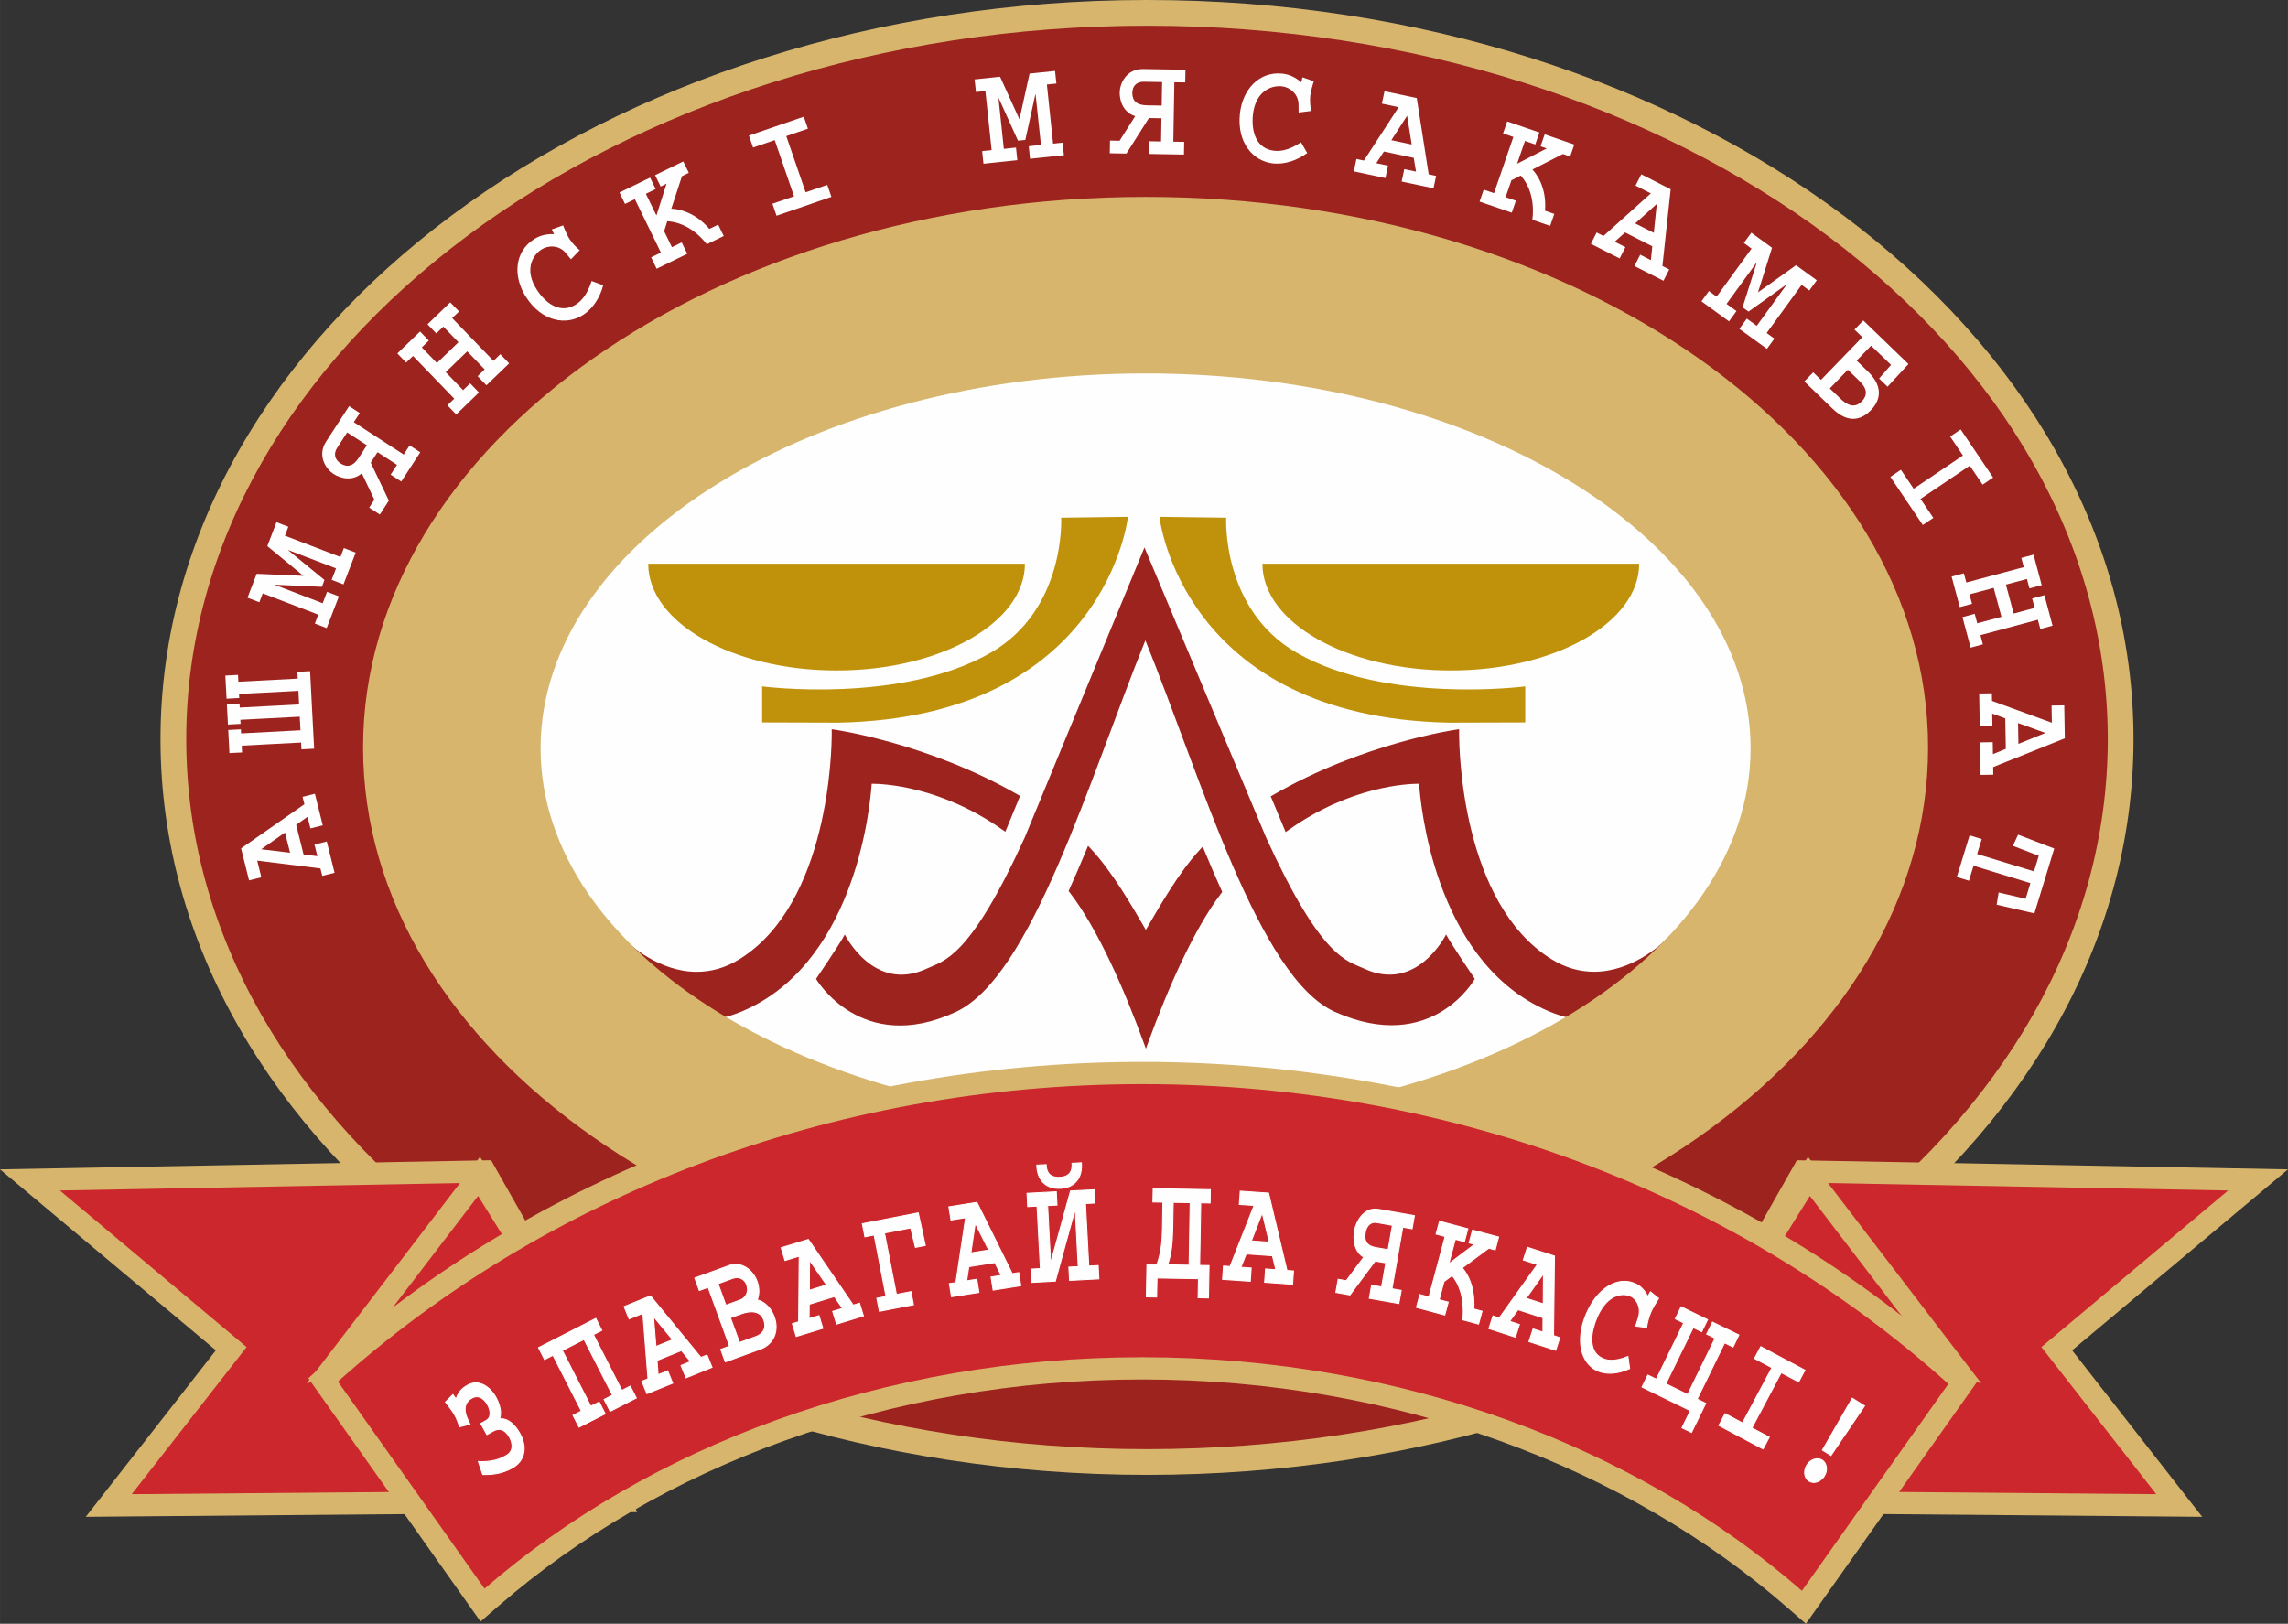
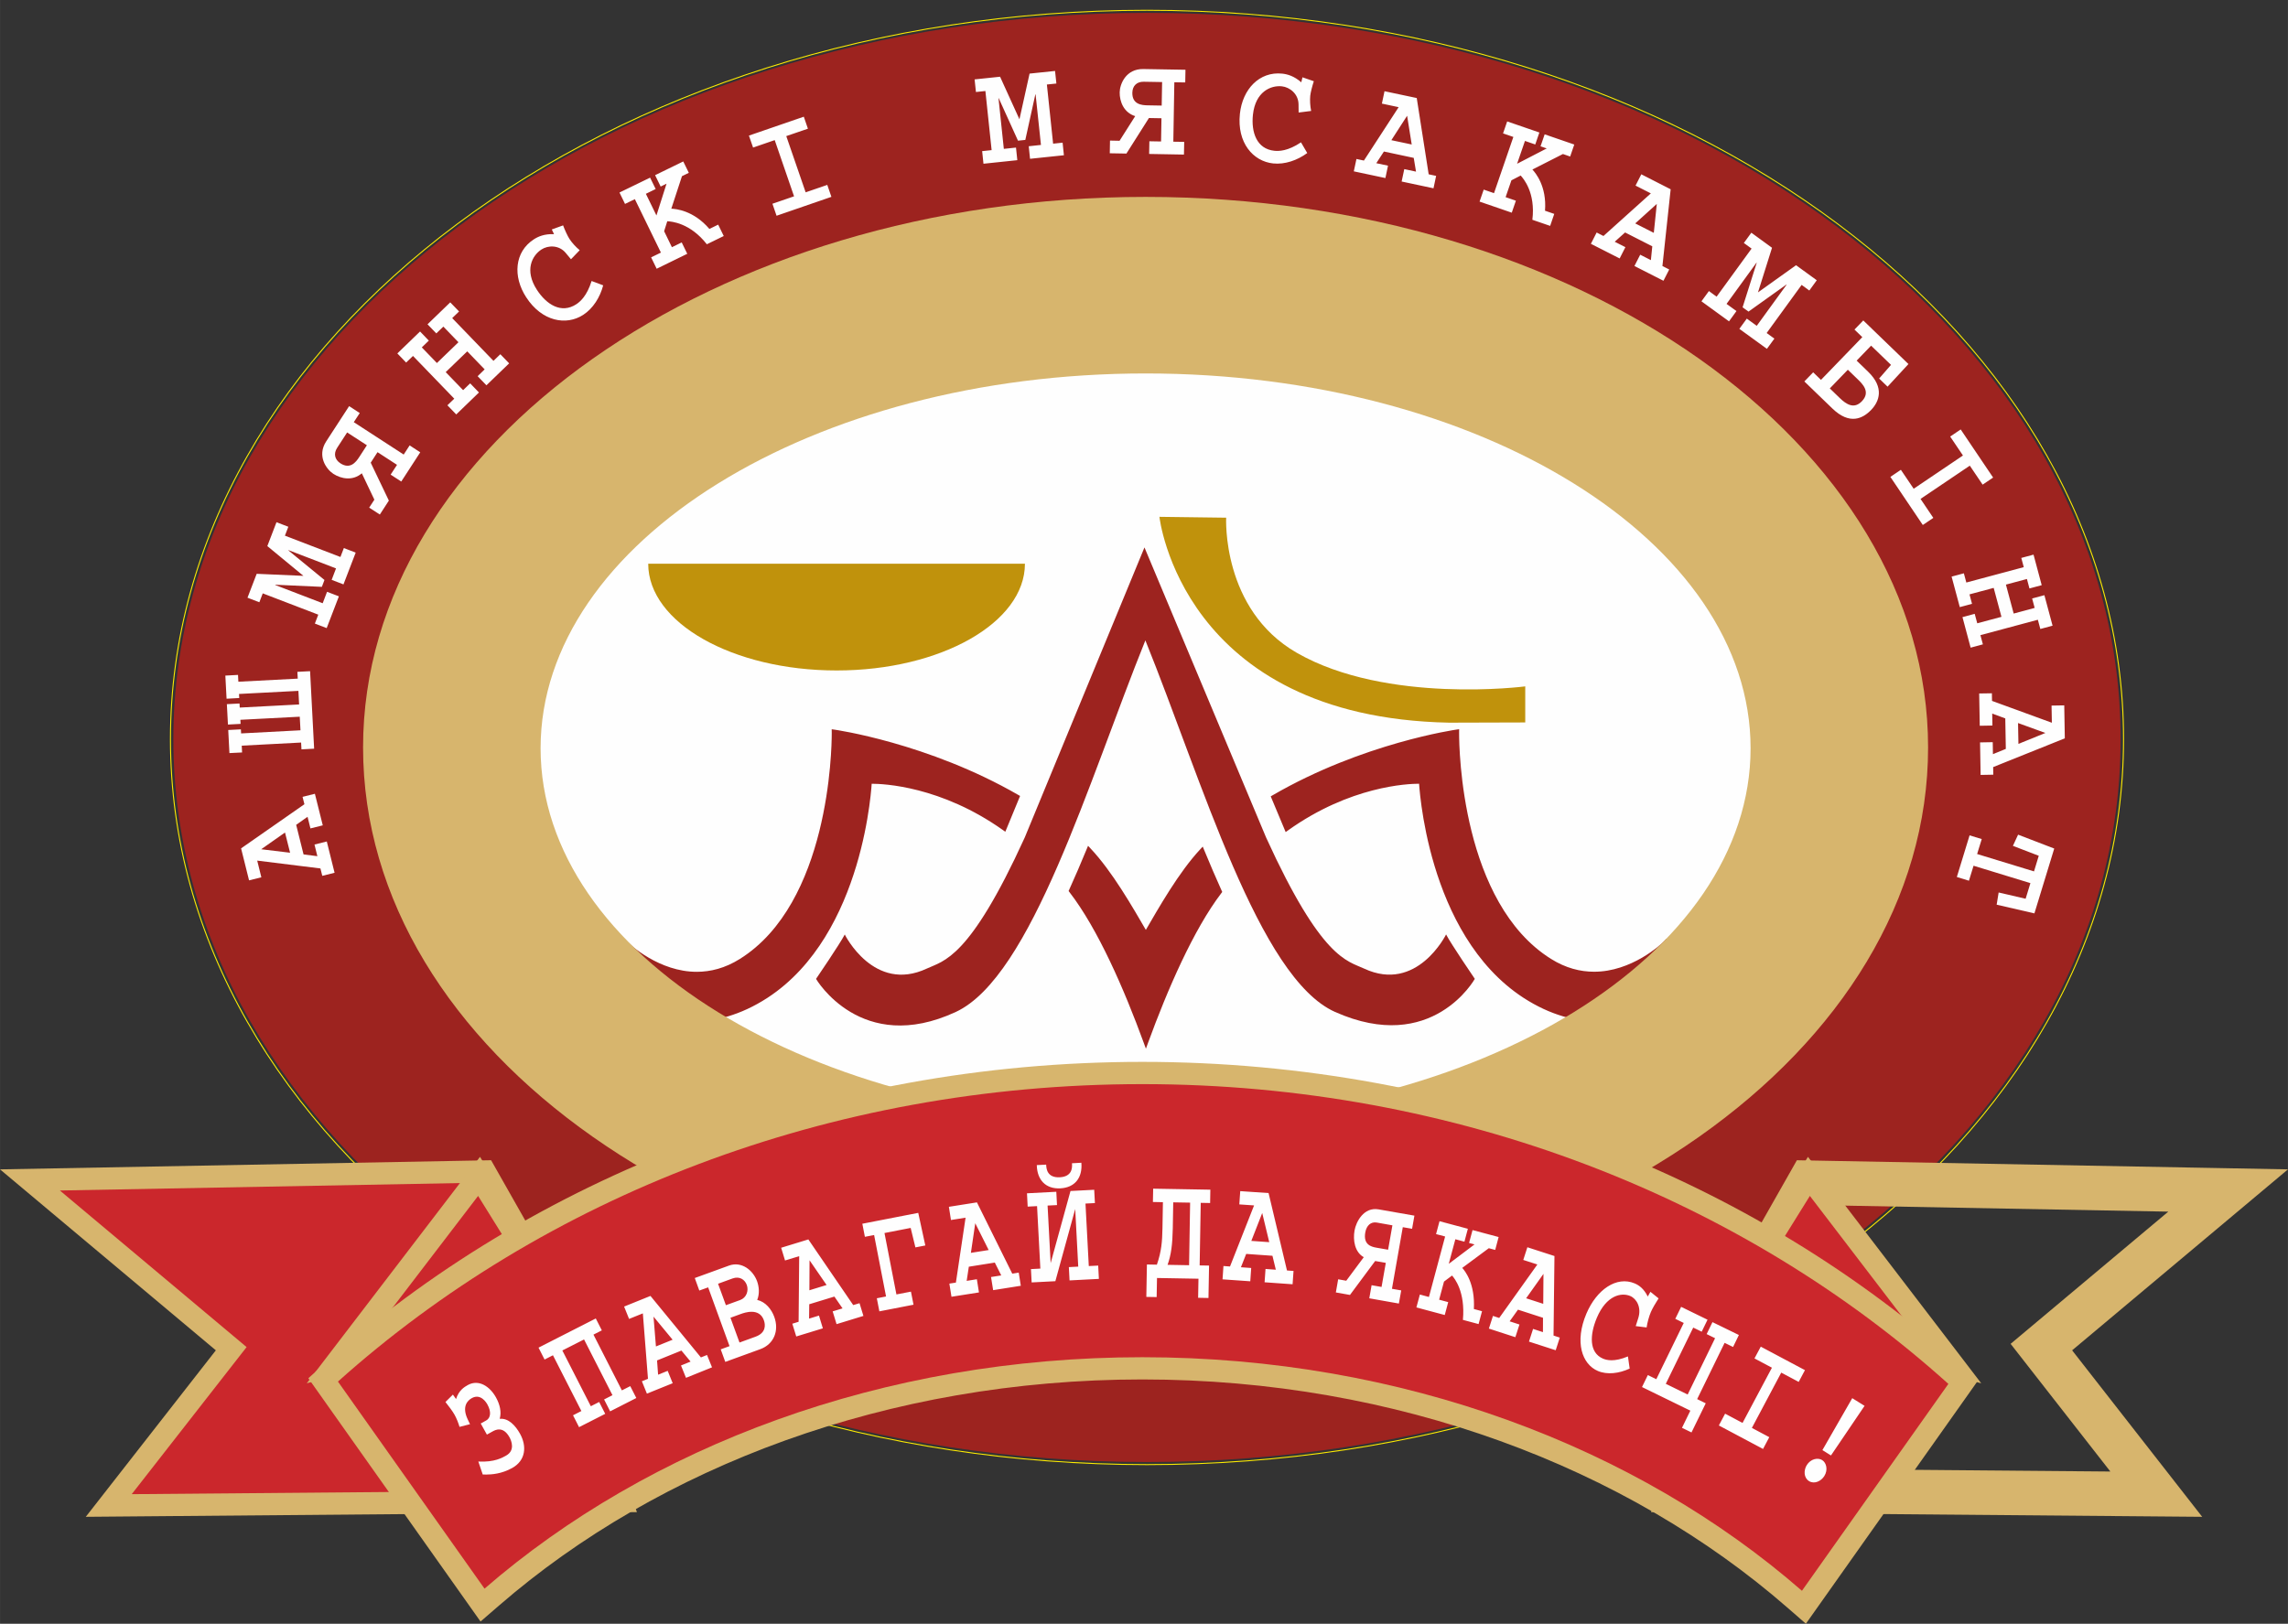
<svg xmlns="http://www.w3.org/2000/svg" xml:space="preserve" width="48.863mm" height="34.687mm" version="1.1" style="shape-rendering:geometricPrecision; text-rendering:geometricPrecision; image-rendering:optimizeQuality; fill-rule:evenodd; clip-rule:evenodd" viewBox="0 0 4904.25 3481.5">
  <rect x="0" y="0" width="4904.25" height="3481.5" fill="#333333" stroke="none" />
  <defs>
    <style type="text/css"> .fil0 {fill:#FEFEFE} .fil6 {fill:#D7B56D} .fil4 {fill:#9D231F} .fil8 {fill:#CB272C} .fil7 {fill:#FEFEFE;fill-rule:nonzero} .fil3 {fill:#FFED00;fill-rule:nonzero} .fil5 {fill:#D7B56D;fill-rule:nonzero} .fil2 {fill:#C0920C;fill-rule:nonzero} .fil1 {fill:#9D231F;fill-rule:nonzero} </style>
  </defs>
  <g id="Слой_x0020_1">
    <path class="fil0" d="M3797.86 1539.45c0,518.21 -622.2,938.3 -1389.77,938.3 -767.55,0 -1389.75,-420.09 -1389.75,-938.3 0,-518.23 622.19,-938.3 1389.75,-938.3 767.56,0 1389.77,420.07 1389.77,938.3z" />
    <path class="fil1" d="M2456.09 2003.51c-33.74,-58.09 -75.82,-131.74 -122.26,-181.16 -12.42,30.19 -24.97,59.42 -37.7,87.46 61.49,79.49 118.05,209.58 160.07,324.54 41.59,-113.92 97.4,-243.08 157.99,-322.53 -12.73,-28.11 -25.27,-57.5 -37.77,-87.69 -45.64,49.07 -87.02,121.99 -120.33,179.39zm1115.24 17.05c-11.05,12.12 -125.96,117.15 -249.62,39.41 -204.77,-128.55 -199.03,-490.84 -199.03,-490.84 0,0 -199.65,28.22 -392.8,140.44l28.04 66.97c150.28,-107.32 288.39,-100.92 288.39,-100.92 0,0 14.83,325.3 221.6,459.61 194.94,126.58 359,-23.21 370.97,-32.89l-67.56 -81.77zm-1982.68 39.59c-123.65,77.7 -238.63,-27.34 -249.63,-39.44l-67.5 81.88c11.9,9.64 176.01,159.4 370.95,32.78 206.78,-134.34 221.45,-459.68 221.45,-459.68 0,0 138.23,-6.57 288.71,100.19 3.32,-8.01 13.25,-32.19 27.75,-67.11 -193.4,-111.58 -392.75,-139.49 -392.75,-139.49 0,0 5.78,362.24 -198.99,490.87z" />
    <path class="fil1" d="M2456.09 2003.51l4.23 -2.45c-33.77,-58.06 -75.9,-131.99 -122.92,-182.02l-5.19 -5.55 -2.9 7.03c-12.39,30.13 -24.94,59.31 -37.6,87.28l-1.19 2.67 1.76 2.31c60.89,78.63 117.46,208.46 159.33,323.24l4.6 12.52 4.57 -12.52c41.49,-113.7 97.31,-242.63 157.29,-321.23l1.77 -2.31 -1.21 -2.65c-12.68,-28.03 -25.23,-57.4 -37.67,-87.57l-2.92 -7.02 -5.19 5.56c-46.2,49.72 -87.62,122.86 -120.95,180.26l4.22 2.45 4.23 -2.45 -4.23 2.45 4.23 2.42c33.3,-57.4 74.61,-130.11 119.68,-178.48l-3.57 -3.32 -4.5 1.84c12.5,30.29 25.08,59.71 37.81,87.89l4.46 -2.04 -3.87 -2.94c-61.2,80.29 -116.97,209.64 -158.71,323.82l4.6 1.66 4.57 -1.66c-42.11,-115.21 -98.65,-245.5 -160.79,-325.87l-3.84 2.98 4.43 2.01c12.73,-28.11 25.35,-57.36 37.76,-87.62l-4.49 -1.85 -3.56 3.33c45.85,48.75 87.86,122.2 121.61,180.25l4.22 7.26 4.23 -7.26 -4.23 -2.42zm1115.24 17.05l-3.58 -3.29c-7.33,8.2 -71.07,66.48 -151.01,66.25 -29.01,0 -60.3,-7.47 -92.42,-27.66 -95.27,-59.73 -144.78,-171.75 -170.12,-273.58 -25.38,-101.75 -26.65,-192.97 -26.65,-210.16l0 -2.91 0.09 -5.69 -5.64 0.81c-0.34,0.08 -200.45,28.29 -394.56,141.05l-3.66 2.12 32.02 76.56 4.98 -3.57c133.13,-95.09 256.63,-100.07 280.98,-100.07l4.32 0.07 0.25 -4.87 -4.89 0.2c0.25,0.42 14.31,326.82 223.9,463.49 58.04,37.71 113.79,51.34 163.58,51.34 119.44,-0.04 204.67,-77.84 213.02,-84.54l3.89 -3.08 -74.32 -89.9 -3.75 4.15 3.58 3.29 -3.72 3.07 67.53 81.81 3.75 -3.11 -3.05 -3.8c-8.56,6.99 -91.67,82.4 -206.93,82.4 -48.03,-0.04 -101.68,-13.04 -158.33,-49.8 -101.9,-66.14 -156.99,-179.93 -186.34,-277.48 -14.69,-48.76 -22.98,-93.4 -27.59,-125.79 -4.57,-32.4 -5.46,-52.42 -5.46,-52.49l-0.24 -4.43 -4.43 -0.21 -4.77 -0.07c-25.63,0 -151.24,5.23 -286.65,101.91l2.83 3.96 4.5 -1.9 -28.04 -66.99 -4.5 1.92 2.42 4.18c96.12,-55.81 193.98,-90.8 267.74,-111.83 36.89,-10.47 67.77,-17.45 89.38,-21.85 21.65,-4.36 33.88,-6.11 33.92,-6.11l-0.66 -4.82 -4.87 -0.11 0 3.09c0,17.63 1.27,109.47 26.93,212.51 25.69,102.94 75.74,217.47 174.38,279.45 33.63,21.17 66.91,29.19 97.61,29.15 84.89,-0.19 149.32,-59.81 158.17,-69.41l-3.57 -3.25 -3.72 3.07 3.72 -3.07zm-1982.68 39.59l-2.6 -4.16c-32.12,20.19 -63.42,27.67 -92.42,27.71 -79.94,0.2 -143.71,-58.06 -151,-66.29l-3.76 -4.16 -74.21 90 3.8 3.09c8.33,6.7 93.57,84.47 212.96,84.47 49.83,0.03 105.6,-13.62 163.69,-51.38 209.54,-136.69 223.42,-463.15 223.65,-463.52l-4.83 -0.23 0.23 4.87 4.57 -0.07c24.99,0 148.23,5.09 281.15,99.37l4.98 3.52 2.35 -5.63c3.26,-8.02 13.21,-32.16 27.66,-67.12l1.64 -3.97 -3.71 -2.11c-194.32,-112.11 -394.15,-140.04 -394.46,-140.11l-5.63 -0.78 0.07 5.66 0.03 2.96c0,17.26 -1.31,108.48 -26.7,210.24 -25.38,101.79 -74.82,213.79 -170.05,273.47l2.6 4.16 2.59 4.12c98.61,-62.03 148.62,-176.48 174.31,-279.42 25.68,-102.98 26.93,-194.81 26.97,-212.56l-0.04 -3.07 -4.84 0.07 -0.65 4.85c0.03,0 12.26,1.69 33.88,6.05 64.76,12.97 212.75,49.5 357.08,132.81l2.44 -4.22 -4.51 -1.83c-14.48,34.93 -24.42,59.05 -27.73,67.09l4.49 1.85 2.84 -3.96c-135.1,-95.85 -260.48,-101.18 -286.75,-101.18 -3.22,0 -4.98,0.07 -5.05,0.07l-4.43 0.21 -0.18 4.43c0,0.07 -0.92,20.09 -5.49,52.48 -13.66,97.35 -60.82,304.27 -213.75,403.35 -56.69,36.76 -110.34,49.8 -158.41,49.8 -115.24,0.03 -198.37,-75.36 -206.84,-82.29l-3.05 3.8 3.78 3.11 67.45 -81.92 -3.73 -3.07 -3.59 3.25c8.89,9.61 73.3,69.22 158.2,69.45 30.7,0.04 63.96,-7.98 97.61,-29.15l-2.59 -4.12z" />
    <path class="fil1" d="M2453.12 1173.8l-256.63 621.96c-119.02,261.06 -173.66,264.04 -209.96,281.02 -113.58,53.1 -175.82,-73.07 -175.82,-73.07 -10.23,19.91 -61.59,95.19 -61.59,95.19 0,0 96.47,165.18 299.65,70.82 162.38,-75.56 284.61,-494.92 406.29,-796.67 121.9,301.76 243.16,723.74 406.56,796.67 208.44,92.9 299.59,-70.93 299.59,-70.93 0,0 -51.34,-75.27 -61.58,-95.22 0,0 -62.24,126.23 -175.72,73.21 -36.42,-17.01 -91.05,-19.96 -210.07,-281.02l-260.72 -621.96z" />
    <path class="fil2" d="M3269.33 1471.7l0 77.32 -163.45 0.48c-573.67,-11.62 -620.68,-441.35 -620.68,-441.35l143.05 1.86c0,0 -10.21,196.85 151.27,289.63 192.92,110.79 489.8,72.05 489.8,72.05z" />
-     <path class="fil2" d="M3513.53 1208.7c0,126.41 -180.84,228.86 -403.73,228.86 -223.07,0 -403.84,-102.45 -403.84,-228.86l807.57 0z" />
-     <path class="fil2" d="M1633.6 1471.7l0 77.32 163.44 0.48c573.68,-11.62 620.71,-441.35 620.71,-441.35l-143.12 1.86c0,0 10.17,196.85 -151.26,289.63 -192.85,110.79 -489.76,72.05 -489.76,72.05z" />
    <path class="fil2" d="M1389.41 1208.7c0,126.41 180.8,228.86 403.8,228.86 222.99,0 403.69,-102.45 403.69,-228.86l-807.49 0z" />
    <path class="fil3" d="M365.31 1584.95l-1.06 0c0.07,861.56 940.75,1556.41 2094.33,1556.41 579.92,0 1103.44,-173.73 1481.98,-455.11 378.58,-281.37 612.28,-670.53 612.28,-1101.3 0,-430.75 -233.7,-821.78 -612.28,-1105.04 -378.54,-283.3 -902.06,-458.92 -1481.98,-458.92 -1153.58,0 -2094.26,702.46 -2094.33,1563.97l2.15 0c0,-429.99 234.78,-820.37 613.75,-1103.4 378.98,-282.97 902.03,-458.5 1478.43,-458.5 579.5,0 1102.55,175.53 1480.77,458.5 378.13,283.03 611.35,673.41 611.35,1103.4 0,429.97 -233.2,818.51 -611.35,1099.59 -378.22,281.12 -901.28,454.7 -1480.77,454.7 -576.4,0 -1099.5,-173.58 -1478.43,-454.7 -378.97,-281.08 -613.75,-669.63 -613.75,-1099.59l-1.08 0z" />
    <path class="fil4" d="M851.61 1583.77c0,588.8 721.64,1064.1 1606.96,1064.1 890.1,0 1606.89,-475.3 1606.89,-1064.1 0,-588.83 -716.79,-1069.25 -1606.89,-1069.25 -885.33,0 -1606.96,480.42 -1606.96,1069.25zm-480.04 1.18c0,857.63 937.23,1549.8 2087,1549.8 1155.98,0 2086.92,-692.18 2086.92,-1549.8 0,-857.67 -930.94,-1557.36 -2086.92,-1557.36 -1149.78,0 -2087,699.7 -2087,1557.36z" />
-     <path class="fil5" d="M851.61 1583.77l-27.59 0c-0.03,152.91 46.99,298.37 130.95,429.54 126,196.81 334.47,361.98 594.83,478.3 260.42,116.32 573.07,183.81 908.77,183.85 449.97,-0.08 856.56,-119.92 1152.48,-315.84 147.89,-97.99 268.21,-215.18 351.77,-346.37 83.6,-131.18 130.31,-276.61 130.27,-429.49 0.04,-152.87 -46.67,-298.66 -130.23,-430.28 -125.38,-197.51 -333.11,-363.8 -593.37,-481.08 -260.26,-117.22 -573.39,-185.44 -910.92,-185.48 -447.66,0.07 -854.3,121.22 -1150.77,318.43 -148.2,98.65 -268.92,216.42 -352.87,348.1 -83.92,131.64 -130.94,277.42 -130.91,430.32l55.18 0c0,-141.53 43.27,-276.58 122.27,-400.61 118.46,-186.07 318.23,-346.68 570.92,-460.44 252.63,-113.76 557.91,-180.65 886.18,-180.61 440.08,-0.07 836.86,119 1121.91,309.19 142.55,95.07 257.13,207.75 335.77,331.74 78.65,124.12 121.6,259.17 121.6,400.73 0,141.53 -42.92,276.24 -121.56,399.82 -117.91,185.27 -316.86,344.81 -569.38,457.65 -252.49,112.89 -558.22,179.07 -888.35,179.05 -437.71,0.05 -834.59,-117.74 -1120.25,-306.68 -142.87,-94.43 -257.88,-206.52 -336.89,-330.03 -79.01,-123.59 -122.24,-258.32 -122.24,-399.8l-27.59 0zm-480.04 1.18l-27.59 0c0,439.3 240.21,834.73 623.51,1118.65 383.43,284.19 910.67,458.67 1491.09,458.74 583.51,-0.07 1110.76,-174.51 1493.42,-458.74 382.5,-283.95 621.12,-679.42 621.12,-1118.65 0,-439.25 -238.57,-836.51 -621.05,-1122.42 -382.65,-286.12 -909.95,-462.47 -1493.49,-462.54 -580.49,0.07 -1107.73,176.46 -1491.15,462.52 -383.27,285.86 -623.45,683.12 -623.45,1122.44l55.19 0c0,-418.36 228.45,-799.79 601.23,-1078.2 372.64,-278.15 888.88,-451.63 1458.17,-451.57 572.45,-0.02 1088.67,173.42 1460.46,451.57 371.95,278.38 598.92,659.74 598.92,1078.2 0,418.41 -226.89,797.85 -598.85,1074.36 -371.82,276.27 -888.01,447.91 -1460.53,447.84 -569.31,0.07 -1085.6,-171.57 -1458.24,-447.87 -372.79,-276.53 -601.16,-656.01 -601.16,-1074.33l-27.6 0z" />
    <path class="fil6" d="M1158.71 1604.4c0,442.67 582.39,799.86 1296.83,799.86 718.29,0 1296.8,-357.19 1296.8,-799.86 0,-442.56 -578.5,-803.68 -1296.8,-803.68 -714.44,0 -1296.83,361.11 -1296.83,803.68zm-380.5 -1.89c0,652.3 753.24,1180.34 1677.32,1180.34 927.9,0 1677.28,-528.04 1677.28,-1180.34 0,-648.38 -749.38,-1180.32 -1677.28,-1180.32 -924.08,0 -1677.32,531.94 -1677.32,1180.32z" />
    <path class="fil7" d="M4221.76 1791.1l-27.33 89.31 25.95 7.96 9.89 -32.12 121.87 37.3 -10.27 33.51 -57.82 -13.46 -4.25 26.15 80.91 18.68 42.49 -139.04 -77.46 -29.78 -11.12 24 55.41 21.28 -10.2 33.47 -121.91 -37.25 9.88 -32.07 -26.03 -7.94zm162.49 -219.54l-57.78 23.44 -0.81 -44.71 58.59 21.28zm-114.37 -68.74l-0.31 -16.32 -27.23 0.41 1.23 69.22 27.16 -0.48 -0.46 -25.65 28.01 10.35 1.16 65.37 -27.62 11.28 -0.42 -25.7 -27.19 0.5 1.2 69.74 27.12 -0.51 -0.21 -16.32 153.56 -61.62 -1.2 -70.7 -27.23 0.46 0.67 36.79 -128.25 -46.82zm98.22 -173.97l5.32 19.77 26.24 -7.08 -17.53 -65.38 -26.27 7.06 5.41 20.21 -44.96 12.13 -16.64 -62.06 45.01 -12.06 5.42 20.29 26.27 -7.06 -17.52 -65.45 -26.24 7.06 5.31 19.77 -123.14 32.98 -5.28 -19.78 -26.28 7.07 17.56 65.42 26.21 -7.05 -5.42 -20.28 51.84 -13.9 16.67 62.05 -51.87 13.86 -5.49 -20.29 -26.2 7.06 17.48 65.49 26.28 -7.1 -5.28 -19.73 123.11 -33zm-145.84 -330.41l27.48 40.69 22.48 -15.17 -69.5 -103.16 -22.55 15.22 27.4 40.63 -105.62 71.29 -27.44 -40.63 -22.52 15.2 69.5 103.11 22.56 -15.19 -27.41 -40.73 105.62 -71.26zm-261.45 -205.66l20.79 20.08c10.7,10.34 28.57,27.59 9.2,47.57 -16.81,17.42 -33.35,6.42 -47.26,-6.95l-21.39 -20.68 38.66 -40.04zm-93.22 25.1l60.08 58.01c37.36,36.06 65.44,21.34 83.14,2.98 17.06,-17.67 29.17,-47.48 -6.8,-82.13l-24.29 -23.52 30.94 -32.09 42.67 41.19 -25.45 29.28 18.06 17.47 44.79 -48.52 -96.81 -93.47 -18.88 19.54 16.79 16.25 -88.59 91.64 -16.74 -16.19 -18.91 19.55zm-129.67 -296.9l16.57 12.04 -75 103.07 -16.46 -12.03 -16.01 21.99 59.1 42.95 15.97 -22.02 -21.25 -15.39 64.1 -88.29 0.46 0.39 -30.21 95.23 12.72 9.19 81.3 -58.04 0.38 0.3 -64.04 88.24 -21.29 -15.45 -16 21.95 59.1 42.87 16 -21.92 -16.57 -12.03 74.96 -103.14 16.5 12.02 15.97 -21.99 -44.4 -32.26 -81.62 58.27 30.1 -95.66 -44.33 -32.29 -16.04 21.99zm-186.59 -83.78l-6.44 62.06 -39.8 -20.24 46.24 -41.81zm-114.36 68.8l-14.59 -7.47 -12.35 24.25 61.69 31.35 12.31 -24.2 -22.91 -11.62 22.22 -19.87 58.32 29.69 -3.02 29.65 -22.89 -11.66 -12.36 24.25 62.21 31.63 12.36 -24.2 -14.58 -7.41 17.66 -164.54 -62.94 -32.13 -12.35 24.24 32.82 16.7 -101.59 91.35zm-185.1 -154.91l16.87 -48.93 22.06 7.65 8.82 -25.72 -69.01 -23.75 -8.85 25.68 22.09 7.61 -41.45 120.51 -22.11 -7.59 -8.87 25.7 69.04 23.75 8.82 -25.68 -22.03 -7.62 12.42 -36.06 19.85 -10.28c5.88,6.4 32.18,36.67 25.1,94.89l38.11 13.08 8.8 -25.72 -19.84 -6.81c4.13,-52.28 -20.5,-81.33 -26.97,-88.31l65.42 -33.26 15.49 5.37 8.82 -25.7 -63.48 -21.88 -8.85 25.65 13.24 4.6 -63.48 32.84zm-235.75 -102.93l9.87 61.65 -43.64 -9.26 33.77 -52.38zm-92.63 96.09l-15.97 -3.39 -5.67 26.52 67.73 14.39 5.6 -26.56 -25.13 -5.3 16.35 -25.03 63.9 13.63 4.88 29.46 -25.14 -5.36 -5.67 26.59 68.3 14.52 5.63 -26.6 -15.98 -3.41 -25.58 -163.52 -69.09 -14.62 -5.6 26.56 35.89 7.65 -74.44 114.48zm-134.82 -39.07c-28.14,18.88 -47.29,19.11 -57.12,18.12 -37.99,-3.94 -49.82,-39.73 -45.95,-77.04 5.29,-49.86 38.41,-63.62 61.97,-61.2 17.05,1.84 35.5,16.16 35.82,38.62l0.2 17.6 26.84 -3.39c-2.19,-10.3 -2.9,-23.02 -1.94,-32.71 0.83,-7.4 4.29,-20.68 7.68,-31.04l-24.34 -8.41 -2.56 10.76c-15.64,-13.65 -29.88,-17.43 -40.92,-18.63 -48.78,-5.09 -85.13,33.35 -90.66,86.13 -6.56,62.07 28.28,101.9 71.3,106.43 24.96,2.62 51.77,-6.64 73.07,-22.3l-13.39 -22.92zm-297.71 -129.21l-0.9 50.41 -30.35 -0.53c-12.83,-0.2 -32.99,-2.18 -32.57,-27.06 0.27,-14.63 9.5,-23.81 24.45,-23.52l39.37 0.69zm-91.21 125.89l-20.48 -0.42 -0.48 27.22 35.66 0.62 48.27 -76.2 26.86 0.48 -0.85 49.81 -25.06 -0.45 -0.52 27.19 74.64 1.34 0.55 -27.25 -23.34 -0.37 2.17 -127.43 23.38 0.37 0.49 -27.18 -90.18 -1.55c-37.65,-0.69 -50.56,32.48 -50.84,49.93 -0.27,20.05 8.9,43.5 33.27,51.04l-33.54 52.83zm-307.84 -104.56l20.26 -2.15 13.35 126.76 -20.3 2.15 2.83 27.03 72.55 -7.63 -2.84 -27.01 -26.07 2.74 -11.41 -108.44 0.55 -0.07 41.22 90.96 15.69 -1.62 21.49 -97.6 0.55 -0.02 11.48 108.37 -26.19 2.8 2.81 26.93 72.57 -7.6 -2.76 -27 -20.36 2.17 -13.35 -126.84 20.36 -2.12 -2.84 -26.95 -54.63 5.67 -21.71 97.95 -41.52 -91.24 -54.61 5.73 2.88 27.01zm-406.54 94.54l46.38 -15.87 -8.82 -25.73 -117.64 40.5 8.92 25.69 46.38 -15.98 41.45 120.5 -46.34 15.93 8.83 25.74 117.56 -40.53 -8.82 -25.65 -46.36 15.93 -41.54 -120.53zm-278.31 170.19l-22.65 -46.48 21 -10.23 -11.93 -24.42 -65.66 31.91 11.89 24.46 21.1 -10.24 55.83 114.56 -20.99 10.24 11.9 24.41 65.58 -32.06 -11.89 -24.38 -21.03 10.27 -16.65 -34.3 6.73 -21.37c8.72,0.48 48.72,3.29 84.81,49.37l36.24 -17.69 -11.92 -24.42 -18.85 9.24c-34.1,-39.91 -71.99,-42.99 -81.63,-43.4l22.84 -69.72 14.7 -7.22 -11.93 -24.38 -60.37 29.46 11.93 24.41 12.59 -6.18 -21.65 68.15zm-139 140.5c-10.03,32.25 -24.69,44.53 -32.96,49.95 -32.16,20.79 -63.75,0.48 -84.23,-31 -27.32,-42.02 -10.24,-73.56 9.66,-86.49 14.45,-9.4 37.76,-9.9 52.1,7.4l11.24 13.53 18.7 -19.45c-8.16,-6.63 -16.73,-16.1 -22.02,-24.26 -4.04,-6.26 -9.75,-18.72 -13.59,-28.95l-24.21 8.75 4.78 10.03c-20.75,-0.8 -34.27,5.22 -43.5,11.3 -41.15,26.74 -45.16,79.43 -16.25,123.92 33.92,52.39 86.14,61.39 122.33,37.83 21.1,-13.66 36.1,-37.69 42.79,-63.27l-24.83 -9.29zm-298.8 79.52l14.73 -14.21 -18.91 -19.54 -48.73 47.06 18.86 19.5 15.1 -14.55 32.34 33.5 -46.17 44.57 -32.36 -33.51 15.05 -14.56 -18.81 -19.55 -48.69 47.05 18.84 19.57 14.73 -14.18 88.48 91.64 -14.72 14.17 18.95 19.6 48.71 -47.08 -18.91 -19.58 -15.08 14.59 -37.31 -38.66 46.16 -44.53 37.31 38.63 -15.04 14.61 18.84 19.54 48.73 -47.05 -18.93 -19.57 -14.72 14.21 -88.45 -91.67zm-225.2 245.19l42.33 27.45 -16.53 25.52c-7.03,10.76 -19.33,26.76 -40.18,13.25 -12.21,-7.96 -15.19,-20.66 -7.06,-33.2l21.44 -33.02zm58.39 144.12l-11.13 17.12 22.86 14.75 19.32 -29.87 -38.89 -81.29 14.59 -22.54 41.79 27.18 -13.69 20.98 22.79 14.8 40.69 -62.66 -22.75 -14.84 -12.73 19.64 -106.98 -69.45 12.8 -19.53 -22.78 -14.84 -49.17 75.66c-20.51,31.61 0.79,60.03 15.39,69.55 16.91,10.93 41.6,15.52 60.99,-1.17l26.9 56.53zm-246.56 219.99l7.29 -19.09 119.02 45.67 -7.33 19.1 25.35 9.72 26.17 -68.12 -25.38 -9.72 -9.36 24.54 -101.76 -39.1 0.18 -0.59 99.82 4.54 5.57 -14.75 -77.21 -63.28 0.24 -0.62 101.76 39.1 -9.36 24.55 25.33 9.75 26.19 -68.15 -25.38 -9.76 -7.33 19.13 -118.99 -45.69 7.3 -19.11 -25.38 -9.76 -19.63 51.22 77.34 63.79 -100.17 -4.36 -19.68 51.24 25.42 9.76zm-45 170.36l-0.72 -14.59 -27.17 1.46 2.62 49.58 27.18 -1.49 -0.48 -8.71 127.28 -6.64 1.5 29.14 -127.25 6.68 -0.46 -8.75 -27.14 1.43 2.32 43.73 27.11 -1.44 -0.49 -8.76 127.29 -6.63 1.56 29.12 -127.25 6.7 -0.48 -8.71 -27.12 1.39 2.57 49.51 27.1 -1.33 -0.71 -14.59 127.27 -6.68 0.76 14.63 27.15 -1.46 -8.68 -166.18 -27.25 1.42 0.83 14.56 -127.32 6.63zm48.96 359.23l51.02 -35.89 10.88 43.33 -61.9 -7.44zm126.95 41.14l3.97 15.84 26.35 -6.56 -16.67 -67.09 -26.38 6.54 6.15 24.99 -29.6 -3.8 -15.81 -63.44 24.39 -17.22 6.18 24.93 26.46 -6.6 -16.91 -67.67 -26.43 6.59 3.98 15.81 -135.75 94.65 17.08 68.56 26.35 -6.54 -8.85 -35.78 135.48 16.8z" />
    <polygon class="fil5" points="4775.97,2552.6 4776.81,2504.89 3851.58,2487.73 3709.48,2738.25 3539,3242.15 4720.34,3252.25 4441.57,2895.27 4904.25,2507.28 4776.81,2504.89 4775.97,2552.6 4745.33,2516.05 4309.72,2881.37 4523.51,3155.15 3671.6,3147.86 3796.9,2777.4 3906.57,2584.14 4775.04,2600.28 4775.97,2552.6 4745.33,2516.05 " />
-     <polygon class="fil8" points="4775.97,2552.6 3879.09,2535.91 3753.21,2757.82 3605.31,3195.03 4621.9,3203.7 4375.65,2888.32 " />
    <polygon class="fil5" points="4124.47,2884.66 4162.39,2855.67 3875.33,2480.41 3667.7,2814.4 4246.72,2965.95 4162.39,2855.67 4124.47,2884.66 4136.54,2838.53 3817.09,2754.88 3883.48,2648.03 4086.58,2913.6 4124.47,2884.66 4136.54,2838.53 " />
    <polygon class="fil8" points="4124.47,2884.66 3879.41,2564.21 3742.37,2784.66 " />
    <polygon class="fil5" points="128.29,2552.6 129.18,2600.28 997.67,2584.14 1107.21,2777.4 1232.52,3147.86 380.71,3155.15 594.49,2881.37 158.92,2516.05 128.29,2552.6 129.18,2600.28 128.29,2552.6 97.65,2589.16 462.62,2895.27 183.84,3252.25 1365.14,3242.15 1194.66,2738.25 1052.65,2487.7 -0,2507.28 97.65,2589.16 " />
    <polygon class="fil8" points="128.29,2552.6 1025.17,2535.91 1150.92,2757.82 1298.81,3195.03 282.3,3203.7 528.56,2888.32 " />
    <polygon class="fil5" points="779.73,2884.66 817.63,2913.6 1020.7,2648.03 1087.09,2754.88 767.66,2838.53 779.73,2884.66 817.63,2913.6 779.73,2884.66 791.79,2930.79 1236.43,2814.4 1028.83,2480.41 657.49,2965.95 791.79,2930.79 " />
    <polygon class="fil8" points="779.73,2884.66 1024.78,2564.21 1161.77,2784.66 " />
    <path class="fil5" d="M4176.3 2967.26l31.91 -35.44c-449.82,-404.9 -1073.04,-654.97 -1759.53,-655.01 -686.45,0.04 -1307.39,247.96 -1756.11,649.95l-31.68 28.39 369.08 521.63 39.84 -34.44c342.98,-297.39 833.05,-484.67 1378.87,-484.62 546.11,-0.05 1038.57,189.14 1382.41,489.07l39.8 34.69 368.84 -521.32 -31.52 -28.35 -31.91 35.44 -38.91 -27.56 -313.88 443.6 38.91 27.56 31.41 -35.96c-362.94,-316.29 -877.02,-512.45 -1445.15,-512.51 -567.63,0.06 -1079.32,194.22 -1441.39,507.84l31.25 36.02 38.94 -27.52 -314.14 -443.98 -38.97 27.52 31.86 35.59c430.63,-385.93 1029.03,-625.69 1692.45,-625.62 663.26,-0.07 1263.9,241.77 1695.73,630.46l31.9 -35.44 -38.91 -27.56 38.91 27.56z" />
    <path class="fil8" d="M4176.3 2967.26c-440.82,-396.8 -1052.74,-642.74 -1727.63,-642.74 -674.94,0 -1284.64,243.81 -1724.3,637.75l314.17 443.98c352.53,-305.46 853.42,-496.19 1410.13,-496.19 557.15,0 1060.38,192.67 1413.74,500.8l313.88 -443.6z" />
    <path class="fil7" d="M3910.39 3164.81c8.35,-13.25 4.46,-28.56 -4.68,-34.24 -9.27,-5.78 -24.64,-2.57 -32.89,10.75 -6.98,11.25 -6.62,27.22 4.75,34.31 11.29,7.12 25.8,0.41 32.82,-10.82zm86.29 -150.48l-26.42 -16.46 -63.97 111.34 18.37 11.48 72.02 -106.36zm-178.64 -71.23l37.43 19.87 13.42 -25.2 -94.72 -50.38 -13.49 25.24 37.4 19.89 -62.99 118.42 -37.36 -19.85 -13.42 25.28 94.72 50.37 13.38 -25.27 -37.29 -19.86 62.92 -118.51zm-227.1 -115.35l18.13 8.81 -58.81 120.61 -18.18 -8.81 -12.48 25.65 103.62 50.63 -17.95 36.78 20.42 9.92 30.52 -62.47 -18.41 -8.99 58.85 -120.62 18.13 8.85 12.47 -25.71 -56.62 -27.59 -12.47 25.65 18.07 8.85 -58.75 120.68 -46.88 -22.89 58.78 -120.58 18.17 8.82 12.5 -25.72 -56.58 -27.59 -12.54 25.72zm-101.48 80.6c-29.58,12.32 -45.58,8.06 -53.46,4.75 -30.29,-12.91 -28.53,-51.32 -13.15,-87.73 20.62,-48.55 52.79,-54.54 71.54,-46.57 13.66,5.81 24.34,24.44 17.32,46.95l-5.6 17.59 23.38 2.88c1.56,-10.76 5.15,-23.74 9.13,-33.1 3.06,-7.22 10.29,-19.66 16.52,-29.25l-17.53 -14.08 -5.67 10.14c-8.51,-17.31 -19.22,-24.41 -28,-28.12 -38.93,-16.52 -81.75,13.39 -103.53,64.78 -25.72,60.51 -9.64,108.44 24.62,122.96 19.91,8.47 45.27,5.46 68.12,-5.15l-3.69 -26.05zm-181.09 -177l-0.48 64.21 -36.65 -11.89 37.14 -52.31zm-94.84 94.53l-13.42 -4.39 -8.75 27.18 56.75 18.44 8.81 -27.18 -21.03 -6.85 17.85 -24.97 53.64 17.39 -0.14 30.77 -21.14 -6.88 -8.8 27.2 57.29 18.54 8.78 -27.11 -13.42 -4.4 1.98 -170.54 -58.06 -18.8 -8.78 27.21 30.19 9.75 -81.74 114.62zm-108.12 -116.12l14.09 -52.65 19.47 5.23 7.34 -27.68 -60.76 -16.23 -7.4 27.62 19.43 5.18 -34.72 129.68 -19.42 -5.29 -7.44 27.69 60.78 16.25 7.4 -27.63 -19.43 -5.22 10.4 -38.79 17.29 -13c5.12,5.94 28.71,34.16 23.28,95.06l33.57 9.01 7.4 -27.59 -17.49 -4.71c2.9,-54.63 -19.05,-81.6 -24.92,-88.16l56.92 -42.21 13.72 3.69 7.33 -27.67 -55.91 -14.89 -7.45 27.6 11.73 3.11 -55.21 41.61zm-120.83 -82.48l-9.22 52.28 -25.76 -4.5c-10.93,-1.98 -27.73,-6.68 -23.16,-32.48 2.62,-15.15 12.06,-23.45 24.66,-21.26l33.49 5.95zm-98.92 118.77l-17.35 -3.09 -4.95 28.19 30.26 5.37 54.01 -72.76 22.79 4.01 -9.1 51.62 -21.34 -3.76 -4.94 28.1 63.41 11.24 5.05 -28.18 -19.88 -3.48 23.24 -132.09 19.91 3.44 4.98 -28.17 -76.69 -13.44c-31.95,-5.71 -48.48,27 -51.62,45.16 -3.66,20.75 0.24,46.36 19.74,57.39l-37.52 50.46zm-180.12 -145.22l15.05 62.51 -38.42 -2.7 23.38 -59.81zm-69.08 114.68l-14.04 -0.99 -1.96 28.55 59.47 4.16 1.97 -28.52 -22.02 -1.56 11.3 -28.59 56.27 3.97 7.26 29.91 -22.1 -1.63 -2.01 28.56 60.03 4.26 2.01 -28.56 -14.04 -1 -39.44 -165.98 -60.74 -4.15 -1.99 28.46 31.64 2.17 -51.59 130.94zm-121.65 -137.53l36.17 0.62 -2.22 134.19 -46.09 -0.83c7.68,-21.33 10.52,-44.09 11.17,-78.47l0.96 -55.51zm-22.13 -0.34l-0.99 56.18c-0.52,28.25 -2.12,49.35 -11.96,77.78l-21.37 -0.39 -1.24 69.5 22.13 0.38 0.76 -40.91 88.87 1.57 -0.73 40.87 22.17 0.44 1.26 -69.5 -20.15 -0.34 2.32 -134.16 20.12 0.35 0.48 -28.59 -122.57 -2.15 -0.55 28.56 21.46 0.42zm-194.94 -83.45c0.8,9.47 0.52,28.62 -26.15,30.05 -26.65,1.31 -28.91,-17.6 -29.14,-27.11l-20.12 1c0.69,32.36 19.64,51.52 50.51,49.85 30.96,-1.62 47.77,-22.57 45.03,-54.9l-20.12 1.1zm-87.92 226.92l1.48 28.57 50.83 -2.63 42.54 -154.74 6.5 123.48 -20.11 1.06 1.48 28.53 62.89 -3.29 -1.48 -28.52 -20.16 1 -7.09 -133.98 20.22 -1.03 -1.53 -28.54 -50.83 2.63 -42.54 154.64 -6.56 -123.4 20.19 -1.03 -1.49 -28.56 -62.86 3.28 1.46 28.55 20.12 -1.06 7.06 133.95 -20.12 1.09zm-119.41 -98.32l28.77 57.46 -38.1 6.02 9.33 -63.48zm-41.49 127.25l-14 2.17 4.53 28.21 58.92 -9.29 -4.5 -28.29 -21.85 3.52 4.61 -30.38 55.7 -8.85 13.8 27.52 -21.9 3.45 4.54 28.17 59.3 -9.42 -4.46 -28.19 -13.87 2.22 -75.72 -152.84 -60.13 9.52 4.46 28.28 31.32 -4.94 -20.75 139.14zm-96.33 19.39l-31.15 6.01 -25.58 -131.67 56.12 -10.93 10.17 41.75 21.23 -4.13 -15.15 -69.92 -119.84 23.31 5.46 28.04 19.77 -3.84 25.59 131.74 -19.77 3.87 5.45 28.03 73.21 -14.22 -5.5 -28.05zm-217.36 -67.2l36.51 52.97 -36.86 11.31 0.34 -64.29zm-23.45 131.82l-13.48 4.16 8.43 27.34 57.03 -17.42 -8.34 -27.35 -21.19 6.5 0.34 -30.81 53.9 -16.46 17.47 25.31 -21.16 6.43 8.34 27.38 57.59 -17.63 -8.33 -27.27 -13.53 4.03 -96.19 -140.77 -58.29 17.85 8.33 27.28 30.32 -9.2 -1.24 140.64zm-146.06 -8.61l22.03 -8.03c8.26,-2.99 39.59,-14.06 49.48,13.15 3.66,9.92 5.04,27.15 -17.63,35.43l-34.5 12.56 -19.38 -53.1zm-26.58 -72.92l31.07 -11.34c14.88,-5.44 26.28,2.38 30.47,13.85 4.53,12.53 -0.69,27.5 -14.22,32.44l-30.52 11.06 -16.8 -46.01zm24.57 133.77l-18.88 6.89 9.76 26.9 75.04 -27.28c29.12,-10.61 40.87,-39.49 29.98,-69.29 -5.81,-16 -18.37,-32.09 -36.55,-36.33 5.53,-13.63 3.84,-28.6 -0.3,-40.09 -8.71,-23.68 -33.3,-43.32 -60.21,-33.5l-73.33 26.66 9.71 26.84 18.95 -6.8 45.85 126.02zm-162.93 -63.3l40.91 49.54 -35.72 14.41 -5.19 -63.95zm-11.85 133.33l-13.07 5.29 10.74 26.53 55.3 -22.34 -10.76 -26.53 -20.54 8.27 -2.25 -30.6 52.24 -21.17 19.61 23.63 -20.54 8.36 10.74 26.48 55.78 -22.5 -10.72 -26.52 -13.11 5.26 -108.12 -131.85 -56.5 22.82 10.67 26.49 29.51 -11.89 10.99 140.28zm-160.69 78.25l12.93 25.44 56.09 -28.55 -13 -25.45 -17.87 9.12 -61.04 -119.53 46.52 -23.65 60.92 119.5 -17.96 9.13 12.98 25.54 56.12 -28.62 -13.01 -25.45 -17.94 9.1 -60.92 -119.55 17.94 -9.12 -12.96 -25.52 -122.73 62.56 12.94 25.52 17.98 -9.17 60.92 119.55 -17.91 9.15zm-193.52 126.97l8.32 0.07c10.03,-0.14 31.61,-1.13 54.7,-13.97 29.37,-16.22 31.68,-46.82 16.98,-73.33 -9.72,-17.6 -24.93,-34.06 -43.15,-32.13l-0.39 -0.55c3.94,-13.84 0.53,-29.85 -8.09,-45.4 -12.86,-23.21 -36.64,-39.56 -60.19,-26.6 -7.51,4.19 -19.47,11.27 -25.42,30.12l-6.7 -9.55 -15.98 15.87c7.2,8.85 15.7,20.47 19.5,27.31 4.5,8.07 8.44,18.33 10.65,26.01l22.45 -5.74 -4.98 -10.51c-12.91,-27.52 -0.39,-40.22 8.85,-45.37 19.32,-10.75 31.54,10.14 33.49,13.69 8.58,15.5 7.06,28.85 -2.63,34.21l-11.71 6.5 13.21 23.82 11.89 -6.63c5.54,-3.05 22.57,-12.83 36.59,12.42 4.25,7.77 12.4,28.21 -7.38,39.24 -7.54,4.12 -24.44,14.58 -59.48,12.69l9.45 27.83z" />
-     <path class="fil7" d="M3910.39 3164.81l0.88 0.55c3.33,-5.23 4.78,-10.83 4.78,-16.04 0,-8.37 -3.78,-15.91 -9.81,-19.64 -3.11,-1.94 -6.84,-2.91 -10.66,-2.91 -8.5,0 -17.85,4.57 -23.65,13.97 -3.08,5.05 -4.79,10.93 -4.79,16.63 -0.03,7.58 3.01,14.89 9.82,19.15 3.43,2.12 7.08,3.09 10.8,3.09 9.2,0 18.3,-5.95 23.51,-14.25l-0.88 -0.55 -0.88 -0.59c-4.86,7.81 -13.46,13.28 -21.74,13.28 -3.37,0 -6.62,-0.83 -9.68,-2.77 -6.12,-3.8 -8.88,-10.33 -8.88,-17.35 0,-5.29 1.6,-10.82 4.54,-15.5 5.45,-8.85 14.12,-13.03 21.84,-13.03 3.5,0 6.84,0.9 9.52,2.63 5.28,3.21 8.82,10.06 8.82,17.85 0,4.87 -1.35,10.03 -4.43,14.89l0.88 0.59zm86.29 -150.48l0.56 -0.89 -26.41 -16.47 -0.92 -0.56 -65.05 113.15 20.08 12.55 73.22 -108.1 -0.92 -0.57 -0.56 0.89 -0.85 -0.62 -71.48 105.56 -16.64 -10.4 62.99 -109.51 25.45 15.84 0.53 -0.86 -0.85 -0.62 0.85 0.62zm-178.64 -71.23l-0.49 0.97 38.31 20.31 13.91 -26.13 0.53 -0.9 -96.58 -51.38 -13.95 26.14 -0.5 0.93 37.4 19.91 -62.04 116.56 -37.36 -19.83 -13.91 26.21 -0.46 0.92 96.55 51.39 13.91 -26.24 0.46 -0.94 -37.28 -19.8 62.42 -117.61 -0.92 -0.51 -0.49 0.97 0.49 -0.97 -0.91 -0.48 -63.42 119.43 37.29 19.87 -12.36 23.43 -92.91 -49.42 12.4 -23.41 37.39 19.85 64.01 -120.31 -37.39 -19.84 12.47 -23.41 92.84 49.38 -12.44 23.38 -37.43 -19.85 -0.45 0.9 0.91 0.48zm-227.1 -115.35l-0.49 0.93 17.2 8.36 -57.89 118.72 -17.19 -8.37 -0.92 -0.45 -13.01 26.63 -0.45 0.96 103.63 50.6 -17.95 36.77 21.42 10.39 0.92 0.44 31.44 -64.36 -18.44 -8.97 57.92 -118.75 17.17 8.4 0.99 0.45 12.92 -26.67 0.5 -0.96 -58.53 -28.49 -12.96 26.63 -0.46 0.96 18.06 8.85 -57.81 118.75 -44.97 -21.99 57.86 -118.64 17.17 8.37 0.95 0.44 13 -26.69 0.42 -0.94 -58.45 -28.52 -12.97 26.7 -0.49 0.92 0.92 0.46 0.49 -0.93 0.92 0.47 12.07 -24.78 54.7 26.66 -11.61 23.83 -17.13 -8.37 -0.96 -0.44 -59.73 122.47 48.79 23.79 59.63 -122.51 -18.06 -8.85 11.61 -23.84 54.67 26.71 -11.54 23.83 -17.17 -8.37 -0.92 -0.48 -59.8 122.47 18.45 8.99 -29.6 60.62 -18.6 -9.03 17.96 -36.79 -103.6 -50.55 11.59 -23.83 17.19 8.4 0.95 0.45 59.73 -122.51 -19.08 -9.26 -0.46 0.93 0.92 0.47 -0.92 -0.47zm-101.48 80.6l-0.41 -0.96c-14.91,6.19 -26.33,8.16 -34.86,8.16 -8.3,0 -14.01,-1.83 -17.78,-3.46 -16.64,-7.06 -23.31,-21.85 -23.35,-40.21 0,-14.15 4.13,-30.29 10.79,-46.1 15.77,-37.1 38.07,-48.85 55.73,-48.85 5.26,0 10.21,1.06 14.38,2.84 10.28,4.34 18.95,16.34 18.88,31.88 0,4.32 -0.64,8.94 -2.14,13.79l-5.6 17.6 -0.38 1.17 24.62 3.07 1 0.11 0.17 -1.03c1.53,-10.63 5.13,-23.56 9.06,-32.82 3.05,-7.09 10.28,-19.57 16.47,-29.08l0.46 -0.83 -18.25 -14.65 -0.96 -0.76 -6.26 11.23 0.89 0.48 0.96 -0.44c-8.64,-17.56 -19.59,-24.87 -28.51,-28.62 -7.44,-3.16 -15.05,-4.68 -22.58,-4.68 -32.78,0.02 -64.56,28 -82.36,69.99 -8.79,20.68 -12.76,40.01 -12.76,57.02 0,32.95 14.86,57.54 37.92,67.32 8.03,3.43 16.92,4.98 26.08,4.98 14.11,0 28.95,-3.66 42.88,-10.17l0.73 -0.3 -3.8 -26.81 -0.21 -1.35 -1.23 0.53 0.41 0.96 -1.04 0.14 3.67 26.05 1.06 -0.14 -0.44 -0.98c-13.74,6.36 -28.28,10 -42.02,10 -8.95,0 -17.52,-1.55 -25.24,-4.84 -22.15,-9.4 -36.65,-33.03 -36.67,-65.38 0,-16.7 3.89,-35.73 12.61,-56.2 17.6,-41.52 48.94,-68.74 80.43,-68.7 7.26,0 14.56,1.42 21.75,4.46 8.58,3.66 19.02,10.56 27.49,27.63l0.86 1.81 5.98 -10.79 16.61 13.28 0.64 -0.8 -0.85 -0.58c-6.3,9.64 -13.53,22.09 -16.64,29.42 -4.04,9.51 -7.65,22.47 -9.19,33.36l1.03 0.15 0.14 -1.03 -22.13 -2.74 5.19 -16.39c1.6,-5.01 2.31,-9.85 2.31,-14.41 0,-16.37 -9.08,-29.09 -20.19,-33.86 -4.46,-1.86 -9.64,-3 -15.22,-3 -18.67,0 -41.72,12.58 -57.67,50.16 -6.77,15.98 -10.96,32.37 -10.96,46.93 -0.04,18.81 7.09,34.79 24.62,42.18 3.98,1.65 9.99,3.55 18.61,3.55 8.88,0 20.57,-2 35.68,-8.3l-0.41 -0.96 -1.04 0.14 1.04 -0.14zm-181.09 -177l-1.06 0 -0.45 62.82 -33.92 -11.06 36.27 -51.18 -0.83 -0.58 -1.06 0 1.06 0 -0.85 -0.59 -37.94 53.46 39.34 12.8 0.53 -68.97 -1.94 2.72 0.85 0.59zm-94.84 94.53l0.34 -0.99 -13.38 -4.39 -1.04 -0.35 -9.08 28.22 -0.32 0.99 58.72 19.06 9.16 -28.15 0.31 -1.03 -20.64 -6.75 16.52 -23.13 52.17 16.91 -0.13 28.56 -19.74 -6.43 -1 -0.3 -9.13 28.17 -0.3 1.01 59.27 19.18 9.12 -28.1 0.3 -1.01 -13.65 -4.46 1.97 -170.58 -59.78 -19.36 -9.13 28.21 -0.31 1.01 29.81 9.64 -80.92 113.49 0.87 0.58 0.34 -0.99 -0.34 0.99 0.83 0.59 82.59 -115.76 -30.56 -9.89 8.16 -25.2 56.29 18.26 -1.92 170.54 13.13 4.29 -8.17 25.13 -55.27 -17.91 8.16 -25.2 20.14 6.52 1.35 0.48 0.14 -32.22 0 -0.76 -55.09 -17.88 -18.28 25.59 -0.83 1.17 21.37 6.95 -8.13 25.21 -54.77 -17.79 8.13 -25.2 12.38 4.07 0.76 0.25 0.42 -0.66 -0.83 -0.59zm-108.12 -116.12l0.99 0.25 13.83 -51.59 18.47 4.91 0.99 0.28 7.65 -28.64 0.23 -1.03 -62.79 -16.76 -7.68 28.58 -0.23 1.03 19.43 5.16 -34.17 127.67 -18.47 -5.05 -0.96 -0.25 -7.72 28.7 -0.3 0.99 62.86 16.82 7.68 -28.62 0.27 -1.01 -19.47 -5.22 10.03 -37.45 17.01 -12.8 -0.62 -0.82 -0.82 0.68c4.56,5.23 23.86,28.22 23.86,76.7 0,5.53 -0.28,11.34 -0.83,17.56l-0.07 0.87 34.44 9.29 1.01 0.24 7.68 -28.62 0.27 -0.98 -18.5 -5.01 -0.28 1.03 1.03 0.05c0.21,-3.36 0.28,-6.64 0.28,-9.83 0,-48.38 -19.85,-72.84 -25.48,-79.09l-0.75 0.7 0.62 0.82 56.53 -41.9 13.21 3.55 1.01 0.27 7.6 -28.61 0.28 -1.03 -57.95 -15.5 -7.72 28.64 -0.23 0.99 10.61 2.84 -53.47 40.36 0.64 0.81 0.99 0.25 -0.99 -0.25 0.6 0.84 56.96 -42.92 -12.79 -3.41 6.87 -25.56 53.92 14.38 -6.81 25.59 -12.66 -3.39 -0.51 -0.13 -58.27 43.19 0.76 0.85c5.43,6.09 24.89,29.88 24.94,77.7 0,3.14 -0.12,6.39 -0.28,9.72l-0.04 0.87 17.32 4.66 -6.89 25.56 -32.53 -8.79 -0.28 1.04 1.06 0.1c0.53,-6.27 0.76,-12.17 0.76,-17.78 0.05,-49.04 -19.59,-72.65 -24.3,-78.09l-0.66 -0.75 -18.05 13.62 -0.31 0.21 -10.78 40.18 19.5 5.19 -6.9 25.62 -58.78 -15.74 6.89 -25.65 18.47 5.01 0.99 0.29 35.24 -131.71 -19.43 -5.15 6.85 -25.59 58.72 15.71 -6.75 25.58 -18.46 -4.91 -1.04 -0.28 -15.15 56.6 2.42 -1.83 -0.6 -0.84zm-120.83 -82.48l-1.03 -0.21 -9.02 51.27 -24.75 -4.32c-9.66,-1.8 -23.03,-5.32 -23.07,-23.35l0.76 -7.91c2.35,-13.25 9.73,-20.72 19.71,-20.75l3.73 0.34 33.46 5.95 0.21 -1.03 -1.03 -0.21 1.03 0.21 0.21 -1.04 -33.54 -5.94 -4.07 -0.39c-11.23,-0.03 -19.44,8.65 -21.79,22.52l-0.78 8.25c-0.04,19.48 15.15,23.79 24.78,25.38l25.79 4.54 1.04 0.17 9.59 -54.36 -1.01 -0.17 -0.21 1.04zm-98.92 118.77l0.17 -1.04 -17.35 -3.08 -1.04 -0.16 -5.12 29.22 -0.2 1 31.32 5.57 0.62 0.1 54.01 -72.76 21.14 3.73 -8.75 49.52 -20.29 -3.56 -1.01 -0.18 -5.14 29.17 -0.18 1.03 65.46 11.57 5.26 -29.21 0.16 -1.04 -19.84 -3.49 22.86 -130.02 18.88 3.32 1.03 0.18 5.15 -29.26 0.18 -1.04 -77.7 -13.65 -7.47 -0.67c-28.08,0.11 -42.4,29.75 -45.37,46.72 -0.83,4.57 -1.27,9.38 -1.27,14.25 0,17.35 5.81,35.31 21.47,44.21l0.55 -0.89 -0.86 -0.65 -37.48 50.46 0.82 0.65 0.17 -1.04 -0.17 1.04 0.83 0.62 38.25 -51.41 -1.04 -0.6c-14.79,-8.32 -20.44,-25.44 -20.44,-42.39 0,-4.74 0.46,-9.43 1.24,-13.9 2.84,-16.46 16.99,-45.06 43.3,-44.95l7.06 0.66 75.65 13.28 -4.59 26.13 -18.81 -3.3 -1.08 -0.22 -23.61 134.17 19.84 3.53 -4.67 26.06 -61.34 -10.82 4.61 -26.07 20.26 3.59 1.03 0.18 9.47 -53.71 -23.83 -4.18 -0.62 -0.14 -54.04 72.78 -28.56 -5.07 4.57 -26.08 16.32 2.86 0.64 0.11 0.39 -0.52 -0.83 -0.62zm-180.12 -145.22l-0.99 0.27 14.69 61.1 -35.55 -2.53 22.82 -58.43 -0.97 -0.41 -0.99 0.27 0.99 -0.27 -0.96 -0.35 -23.89 61.13 39.84 2.8 1.45 0.1 -16.22 -67.15 -1.17 3.11 0.96 0.35zm-69.08 114.68l0.14 -1.06 -14.11 -0.96 -1.06 -0.07 -2.01 29.6 -0.06 1.07 61.57 4.25 2.01 -29.57 0.07 -1.03 -21.64 -1.52 10.48 -26.56 54.73 3.83 6.74 27.77 -20.65 -1.52 -1.06 -0.08 -2.05 29.64 -0.1 1.03 62.14 4.43 2.07 -29.64 0.07 -1.04 -14.31 -1.03 -39.42 -165.93 -62.58 -4.29 -2.08 29.5 -0.07 1.06 31.3 2.15 -51.04 129.6 0.92 0.37 0.14 -1.06 -0.14 1.06 1.01 0.39 52.1 -132.28 -32.02 -2.24 1.8 -26.35 58.96 4.05 39.44 165.97 13.74 0.97 -1.84 26.45 -57.95 -4.12 1.87 -26.42 21.06 1.56 1.42 0.11 -7.57 -31.38 -0.21 -0.71 -57.81 -4.08 -11.54 29.33 -0.56 1.31 22.41 1.58 -1.84 26.43 -57.36 -4.02 1.87 -26.45 12.96 0.92 0.8 0.09 0.28 -0.73 -1.01 -0.39zm-121.65 -137.53l-0.03 1.06 35.18 0.62 -2.22 132.06 -45.04 -0.83 -0.03 1.06 0.97 0.34c7.75,-21.5 10.61,-44.35 11.23,-78.76l1.01 -55.56 -1.08 0 -0.03 1.06 0.03 -1.06 -1.06 -0.04 -0.94 55.55c-0.69,34.32 -3.52,56.93 -11.13,78.13l-0.48 1.34 48.62 0.9 2.28 -136.28 -37.28 -0.68 -1.03 0 -0.03 1.03 1.06 0.04zm-22.13 -0.34l-1.06 0 -0.96 56.18c-0.55,28.21 -2.12,49.1 -11.93,77.42l1 0.35 0 -1.04 -21.34 -0.38 -1.06 -0.03 -1.28 71.6 23.16 0.39 1.03 0 0.8 -40.87 86.75 1.52 -0.72 39.84 0 0.99 23.2 0.51 1.08 0 1.31 -71.6 -20.17 -0.34 2.29 -132.09 19.09 0.39 1 0 0.55 -29.64 0 -1.06 -124.69 -2.19 -0.52 29.64 -0.03 1.04 22.47 0.41 0.03 -1.03 -1.06 0 1.06 0 0 -1.08 -20.35 -0.35 0.44 -26.48 120.51 2.07 -0.46 26.52 -19.08 -0.33 -1.04 0 -2.35 136.22 20.16 0.39 -1.24 67.4 -20.05 -0.42 0.69 -39.83 0 -1.04 -90.94 -1.59 -0.76 40.9 -20.02 -0.35 1.17 -67.4 20.33 0.36 0.8 0 0.23 -0.69c9.9,-28.57 11.52,-49.83 12,-78.08l1.04 -57.26 -1.08 -0.04 0 1.08zm-194.94 -83.45l-1.06 0.07 0.2 4.38c-0.13,9.87 -2.97,23.26 -25.35,24.57l-2.58 0.02c-23.45,-0.06 -25.04,-16.96 -25.45,-26.14l-0.04 -1.1 -21.16 1.07 -1.04 0.07 0 1.03c0.6,31.43 18.72,51.04 47.9,50.98l3.73 -0.11c29.26,-1.46 46.41,-20.36 46.34,-49.31l-0.28 -6.71 -0.07 -1 -21.19 1.12 -1.07 0.09 0.07 1.04 1.06 -0.07 0.07 1.03 20.12 -1.06 -0.07 -1.07 -0.99 0.13 0.27 6.5c-0.11,28.08 -16.04,45.64 -44.36,47.23l-3.63 0.07c-28.18,-0.07 -45.02,-18.22 -45.78,-48.92l-1.03 0.03 0.07 1.07 20.08 -1.04 -0.03 -1.03 -1.04 0.03c0.1,9.15 2.63,28.25 27.53,28.18l2.7 -0.06c23.47,-1.15 27.52,-16.44 27.34,-26.65l-0.21 -4.56 -1.03 0.11 0.07 1.03 -0.07 -1.03zm-87.92 226.92l-1.08 0.04 1.53 28.56 0 1.06 52.66 -2.72 41.04 -149.2 6.08 115.98 -19.08 0.96 -1.04 0.07 1.57 29.63 0.03 0.99 65 -3.39 -1.52 -29.58 -0.07 -1.04 -20.15 1 -6.96 -131.92 19.13 -0.95 1.06 -0.04 -1.59 -29.56 -0.03 -1.08 -52.67 2.77 -41.01 149.07 -6.11 -115.92 19.09 -0.92 1.06 -0.07 -1.55 -29.6 -0.05 -1.06 -64.93 3.38 1.52 29.59 0.04 1.07 20.08 -1.03 6.97 131.85 -19.09 0.99 -1.08 0.07 0.07 1.03 1.08 -0.04 0.02 1.08 20.17 -1.13 1.03 -0.04 -7.17 -136.03 -20.12 0.99 -1.33 -26.45 60.74 -3.18 1.39 26.49 -19.12 1.01 -1.03 0.02 6.92 130.98 44.05 -160.16 49.03 -2.59 1.39 26.45 -19.13 0.96 -1.03 0.07 7.16 136.07 20.15 -0.96 1.39 26.42 -60.79 3.21 -1.38 -26.45 19.06 -1.01 1.06 -0.03 -6.88 -131.05 -44.09 160.27 -48.99 2.52 -1.46 -27.51 -1.03 0.05 0.02 1.08 -0.02 -1.08zm-119.41 -98.32l-0.92 0.48 28.1 56.16 -35.27 5.6 9.12 -62.1 -1.03 -0.14 -0.92 0.48 0.92 -0.48 -1.03 -0.18 -9.55 64.9 39.52 -6.23 1.42 -0.19 -30.91 -61.77 -0.48 3.29 1.03 0.18zm-41.49 127.25l-0.17 -1.04 -13.96 2.15 -1.08 0.17 4.7 29.25 0.14 1.06 61 -9.64 -4.64 -29.33 -0.16 -1.03 -21.45 3.45 4.25 -28.21 54.17 -8.6 12.82 25.58 -20.47 3.21 -1.03 0.18 4.7 29.21 0.17 1 61.38 -9.75 -4.61 -29.22 -0.16 -1.04 -14.18 2.25 -75.72 -152.84 -61.94 9.87 4.63 29.3 0.14 0.99 30.95 -4.87 -20.54 137.72 1.06 0.18 -0.17 -1.04 0.17 1.04 1.03 0.16 20.96 -140.6 -31.7 5.01 -4.13 -26.17 58.29 -9.23 75.77 152.8 13.63 -2.14 4.11 26.11 -57.26 9.09 -4.19 -26.11 20.82 -3.29 1.46 -0.2 -14.45 -28.85 -0.34 -0.64 -57.23 9.05 -4.71 31.15 -0.21 1.45 22.2 -3.59 4.19 26.19 -56.84 8.98 -4.23 -26.14 12.97 -2.01 0.8 -0.15 0.09 -0.72 -1.03 -0.16zm-96.33 19.39l-0.21 -1.04 -30.11 5.81 -25.17 -129.6 54.11 -10.54 10.14 41.76 22.23 -4.35 1.07 -0.23 -15.6 -71.94 -121.93 23.72 5.68 29.08 0.17 1 19.82 -3.8 25.16 129.68 -18.75 3.66 -1.03 0.2 5.68 29.12 0.17 1.01 75.27 -14.67 -5.67 -29.08 -0.23 -1.03 -1.01 0.2 0.21 1.04 -1.03 0.2 5.29 27.02 -71.13 13.88 -5.08 -26.03 18.77 -3.69 1.04 -0.18 -26.01 -133.75 -19.8 3.78 -5.05 -25.98 117.84 -22.92 14.68 67.87 -19.18 3.78 -10.17 -41.81 -58.09 11.34 25.94 133.74 32.19 -6.25 -0.21 -1 -1.03 0.2 1.03 -0.2zm-217.36 -67.2l-0.85 0.64 35.68 51.75 -34.14 10.47 0.34 -62.86 -1.03 0 -0.85 0.64 0.85 -0.64 -1.03 0 -0.35 65.71 39.57 -12.14 -39.21 -56.91 0 3.34 1.03 0zm-23.45 131.82l-0.34 -1 -13.42 4.15 -0.99 0.32 8.67 28.33 0.34 1.01 59.04 -18.01 -8.64 -28.39 -0.32 -0.99 -20.82 6.38 0.32 -28.6 52.41 -16 16.25 23.49 -19.81 6.04 -1 0.32 8.65 28.33 0.27 1.01 59.65 -18.22 -8.65 -28.32 -0.3 -0.99 -13.8 4.11 -96.2 -140.76 -60.02 18.35 8.64 28.35 0.27 0.97 30.02 -9.09 -1.24 139.21 1.03 0 -0.34 -1 0.34 1 1.04 0.03 1.28 -142.11 -30.7 9.37 -7.72 -25.31 56.57 -17.3 96.19 140.74 13.25 -3.97 7.71 25.31 -55.6 17.01 -7.7 -25.33 20.18 -6.16 1.39 -0.45 -18.33 -26.49 -0.45 -0.62 -55.39 16.94 -0.35 31.58 0 1.42 21.58 -6.64 7.72 25.38 -55.02 16.8 -7.81 -25.33 12.49 -3.84 0.72 -0.24 0 -0.73 -1.04 -0.03zm-146.06 -8.61l0.35 0.96 22.03 -7.98c3.96,-1.46 13.24,-4.74 22.71,-4.74 10.21,0.06 20.43,3.59 25.41,17.21 1.14,3.11 2.04,6.89 2.04,10.83 -0.03,8.44 -3.94,17.7 -19.04,23.31l-33.52 12.17 -19.01 -52.14 -0.97 0.37 0.35 0.96 -0.35 -0.96 -0.99 0.34 19.71 54.13 35.5 -12.91c15.81,-5.74 20.49,-16.11 20.44,-25.27 0,-4.27 -0.97,-8.3 -2.15,-11.55 -5.26,-14.52 -16.77,-18.67 -27.42,-18.61 -9.97,0 -19.44,3.42 -23.45,4.88l-22.02 8 -0.97 0.34 0.35 0.99 0.99 -0.34zm-26.58 -72.92l0.34 0.99 31.08 -11.37c3.22,-1.17 6.22,-1.7 9.02,-1.7 9.76,0 16.9,6.33 20.12,14.93l1.53 8.78c0,9.59 -5.3,18.71 -15.15,22.31l-29.53 10.74 -16.46 -45.09 -0.96 0.39 0.34 0.99 -0.34 -0.99 -1.01 0.37 17.19 46.99 31.5 -11.4c10.76,-3.98 16.52,-14.01 16.52,-24.32 0,-3.18 -0.53,-6.38 -1.69,-9.47 -3.31,-9.29 -11.38,-16.35 -22.06,-16.32 -3.04,0 -6.33,0.55 -9.75,1.8l-31.09 11.38 -0.96 0.35 0.34 0.99 1.01 -0.37zm24.57 133.77l-0.37 -0.99 -18.88 6.88 -0.96 0.34 10.1 27.91 0.37 0.99 76 -27.66c22.31,-8.09 34.72,-26.87 34.69,-48.57 0,-7.13 -1.3,-14.56 -4.07,-22.06 -5.88,-16.23 -18.61,-32.62 -37.25,-37.01l-0.28 1.04 1.01 0.37c2.52,-6.22 3.55,-12.76 3.55,-19.09 0,-7.79 -1.59,-15.28 -3.9,-21.74 -7.24,-19.71 -25.3,-36.76 -46.88,-36.8 -4.78,0 -9.69,0.87 -14.66,2.67l-74.31 27.04 10.14 27.8 0.34 1 18.91 -6.85 45.51 125.07 0.96 -0.35 -0.37 -0.99 0.37 0.99 0.97 -0.34 -46.2 -127.05 -18.9 6.83 -9.03 -24.87 72.38 -26.28c4.73,-1.76 9.36,-2.52 13.9,-2.52 20.39,-0.04 37.92,16.28 44.94,35.37 2.22,6.26 3.73,13.51 3.73,21.02 0,6.09 -1,12.36 -3.38,18.33l-0.46 1.11 1.17 0.27c17.64,4.13 30.06,19.91 35.8,35.73 2.63,7.26 3.91,14.4 3.91,21.3 -0.04,20.89 -11.8,38.72 -33.28,46.63l-74.06 26.91 -9.06 -24.92 17.92 -6.5 1.01 -0.39 -0.39 -0.96 -0.97 0.34zm-162.93 -63.3l-0.83 0.65 40.02 48.45 -33.03 13.37 -5.07 -62.58 -1.08 0.11 -0.83 0.65 0.83 -0.65 -1.06 0.07 5.35 65.42 38.35 -15.49 -43.95 -53.26 0.25 3.32 1.06 -0.07zm-11.85 133.33l-0.39 -0.94 -13.07 5.23 -0.99 0.4 11.16 27.5 0.39 1 57.26 -23.17 -11.13 -27.46 -0.39 -0.99 -20.19 8.16 -2.11 -28.45 50.84 -20.58 18.15 21.92 -19.16 7.82 -0.99 0.41 11.13 27.45 0.42 1.01 57.74 -23.31 -11.13 -27.49 -0.39 -0.99 -13.37 5.35 -108.1 -131.85 -58.22 23.56 11.13 27.48 0.37 0.94 29.12 -11.78 10.86 138.89 1.07 -0.1 -0.39 -0.94 0.39 0.94 1.06 -0.07 -11.13 -141.74 -29.81 12.1 -9.96 -24.55 54.84 -22.16 108.09 131.81 12.87 -5.13 9.93 24.56 -53.84 21.72 -9.92 -24.55 19.52 -7.96 1.35 -0.52 -20.51 -24.72 -0.49 -0.59 -53.69 21.72 2.35 31.44 0.1 1.41 20.89 -8.43 9.93 24.55 -53.32 21.55 -9.96 -24.59 12.05 -4.85 0.73 -0.27 -0.04 -0.79 -1.06 0.07zm-160.69 78.25l-0.97 0.51 12.98 25.42 0.44 0.93 57.99 -29.53 -13.52 -26.39 -0.44 -0.92 -17.89 9.12 -60.06 -117.63 44.63 -22.72 59.96 117.63 -17.01 8.67 -0.92 0.45 13.44 26.49 0.49 0.93 57.98 -29.59 -13.48 -26.39 -0.48 -0.93 -17.96 9.09 -59.96 -117.63 17.01 -8.68 0.94 -0.48 -13.46 -26.46 -0.47 -0.92 -124.59 63.51 13.42 26.49 0.44 0.89 17.98 -9.15 60 117.66 -16.98 8.71 -0.93 0.46 0.44 0.95 0.97 -0.51 0.48 0.96 17.89 -9.19 0.97 -0.48 -61.9 -121.41 -17.99 9.16 -11.96 -23.66 120.84 -61.59 12.01 23.67 -17.02 8.64 -0.93 0.48 61.89 121.37 17.96 -9.05 12.03 23.59 -54.26 27.65 -11.99 -23.65 16.97 -8.68 0.97 -0.45 -61.9 -121.41 -48.37 24.62 61.97 121.42 17.91 -9.13 12.03 23.59 -54.22 27.59 -12.49 -24.48 -0.9 0.44 0.48 0.96 -0.48 -0.96zm-193.52 126.97l0 1.03 8.29 0.07c10.13,-0.11 31.91,-1.1 55.29,-14.06 18.23,-10.1 26.35,-25.87 26.32,-42.65 0,-10.65 -3.22,-21.71 -8.96,-32.12 -9.29,-16.74 -23.52,-32.77 -41.15,-32.84l-3.04 0.16 0.11 1.04 0.85 -0.55 -0.3 -0.56 -0.94 0.56 1.04 0.27c1.1,-3.94 1.63,-8.05 1.63,-12.29 0,-10.92 -3.56,-22.52 -9.82,-33.86 -9.86,-17.78 -26.05,-31.68 -43.98,-31.72 -5.81,0 -11.75,1.45 -17.67,4.7 -7.54,4.2 -19.88,11.52 -25.89,30.71l0.99 0.31 0.83 -0.62 -6.64 -9.55 -0.68 -1 -16.95 16.77 -0.64 0.65 0.58 0.73c7.19,8.81 15.69,20.43 19.4,27.17 4.46,7.92 8.37,18.16 10.54,25.76l0.28 0.96 23.44 -5.94 1.24 -0.31 -5.53 -11.68c-3.89,-8.37 -5.39,-15.26 -5.39,-20.93 0,-12.8 7.61,-19.57 13.8,-23.09 3.76,-2.08 7.19,-2.91 10.27,-2.91 12.23,-0.09 20.32,13.42 21.82,16.23 3.73,6.73 5.49,13.03 5.49,18.33 0,6.63 -2.7,11.61 -7.7,14.41l-11.73 6.56 -0.9 0.48 13.69 24.73 0.56 0.93 12.79 -7.16c2.6,-1.46 7.68,-4.33 13.6,-4.29 6.53,0 14.27,3.25 21.54,16.32 2.12,3.79 5.25,10.89 5.19,18.19 0,7.09 -2.7,14.27 -12.13,19.57 -6.89,3.76 -21.41,12.76 -50.74,12.8l-8.19 -0.21 -1.56 -0.11 9.96 29.33 0.25 0.68 0.76 0 0 -1.03 0.96 -0.34 -9.4 -27.83 -1.01 0.34 -0.07 1.04 8.3 0.23c29.71,0.04 44.88,-9.26 51.73,-13.03 10.07,-5.6 13.32,-13.8 13.28,-21.44 -0.03,-7.85 -3.25,-15.19 -5.49,-19.22 -7.44,-13.49 -16.05,-17.47 -23.38,-17.44 -6.57,0 -12,3.12 -14.63,4.57l-10.95 6.16 -12.21 -21.96 10.83 -6.01c5.74,-3.21 8.78,-9.13 8.78,-16.28 0,-5.74 -1.91,-12.39 -5.78,-19.36 -1.62,-2.84 -9.76,-17.2 -23.65,-17.26 -3.46,0 -7.27,0.89 -11.28,3.15 -6.59,3.62 -14.93,11.23 -14.93,24.92 0,6.06 1.64,13.28 5.64,21.82l4.43 9.41 -21.16 5.38 0.23 1 1.01 -0.3c-2.26,-7.75 -6.19,-18.05 -10.76,-26.23 -3.83,-6.95 -12.34,-18.56 -19.6,-27.45l-0.8 0.66 0.73 0.76 15.11 -15.04 5.99 8.53 1.2 1.73 0.66 -2.01c5.88,-18.49 17.42,-25.3 24.92,-29.49 5.57,-3.08 11.18,-4.46 16.64,-4.46 16.76,-0.03 32.53,13.27 42.11,30.67 6.18,11.06 9.62,22.36 9.62,32.83 0,4.05 -0.53,8 -1.57,11.73l-0.14 0.41 0.6 0.97 0.34 0.55 0.69 -0.07 2.79 -0.18c16.23,-0.03 30.19,15.26 39.28,31.83 5.64,10.13 8.71,20.85 8.71,31.07 -0.03,16.12 -7.61,30.98 -25.24,40.78 -22.89,12.73 -44.28,13.76 -54.25,13.86l-8.29 -0.07 0 1.03 0.96 -0.34 -0.96 0.34z" />
  </g>
</svg>